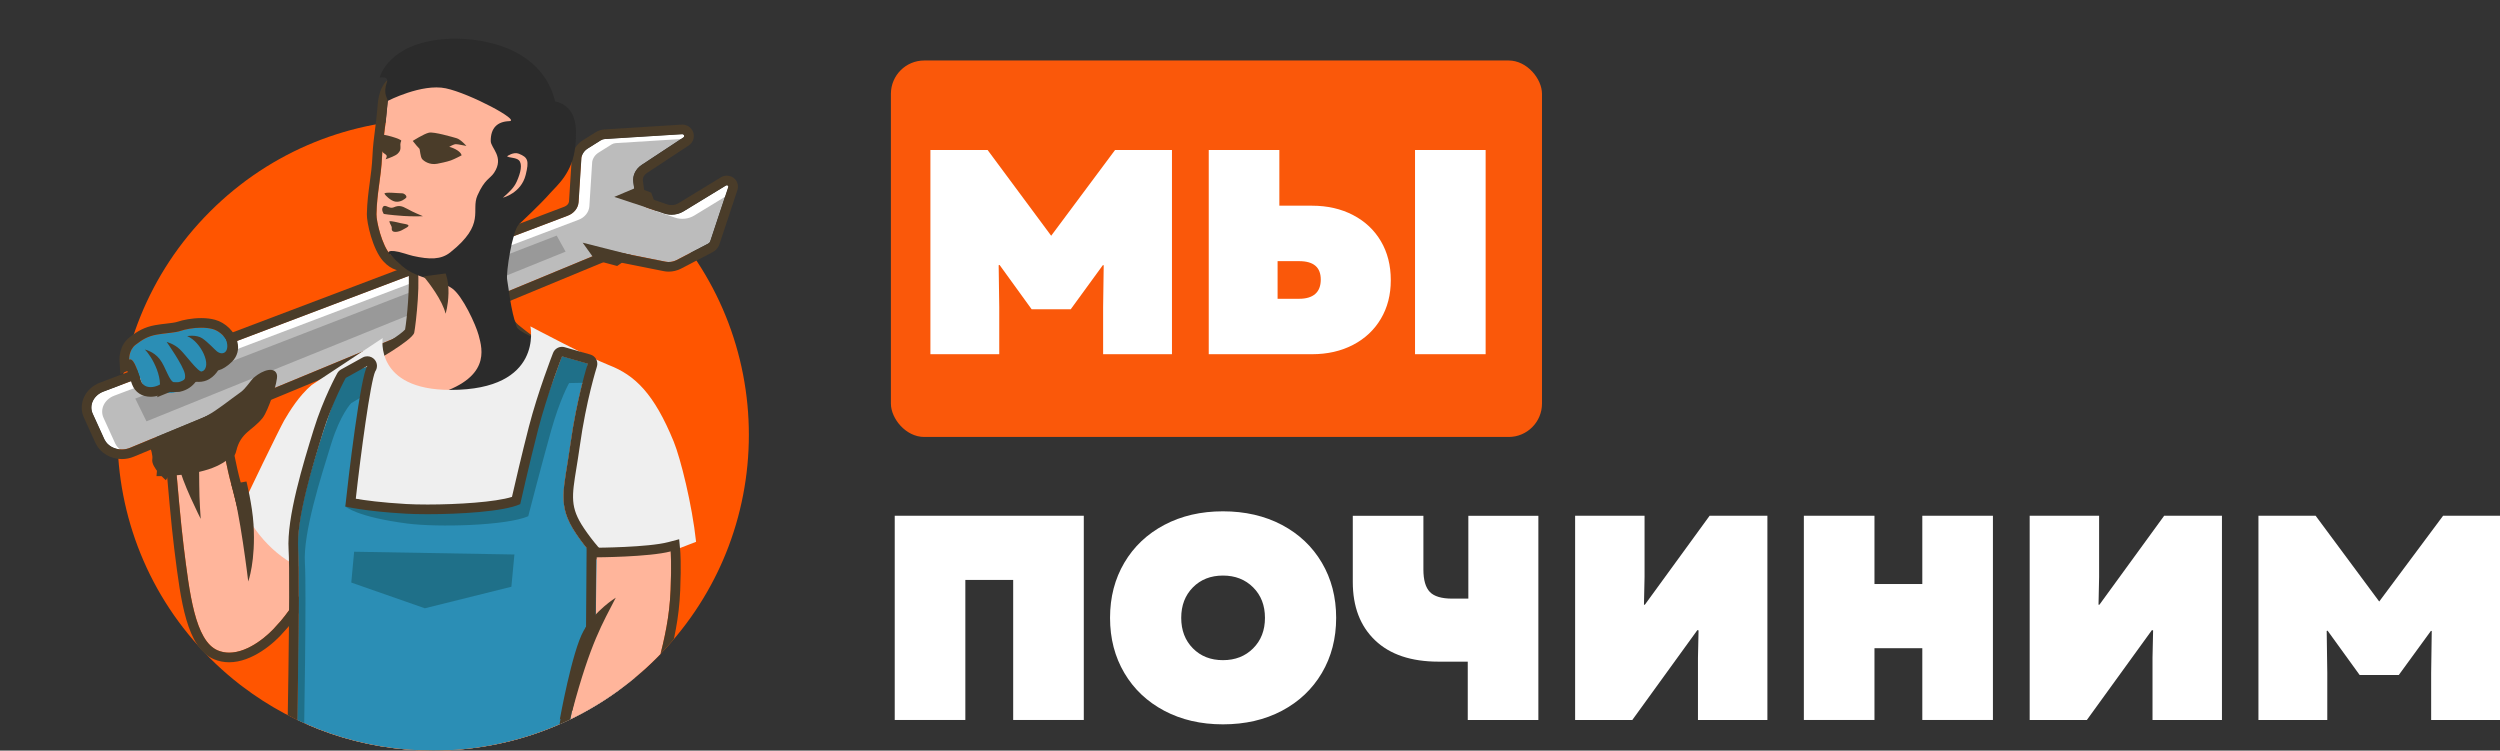
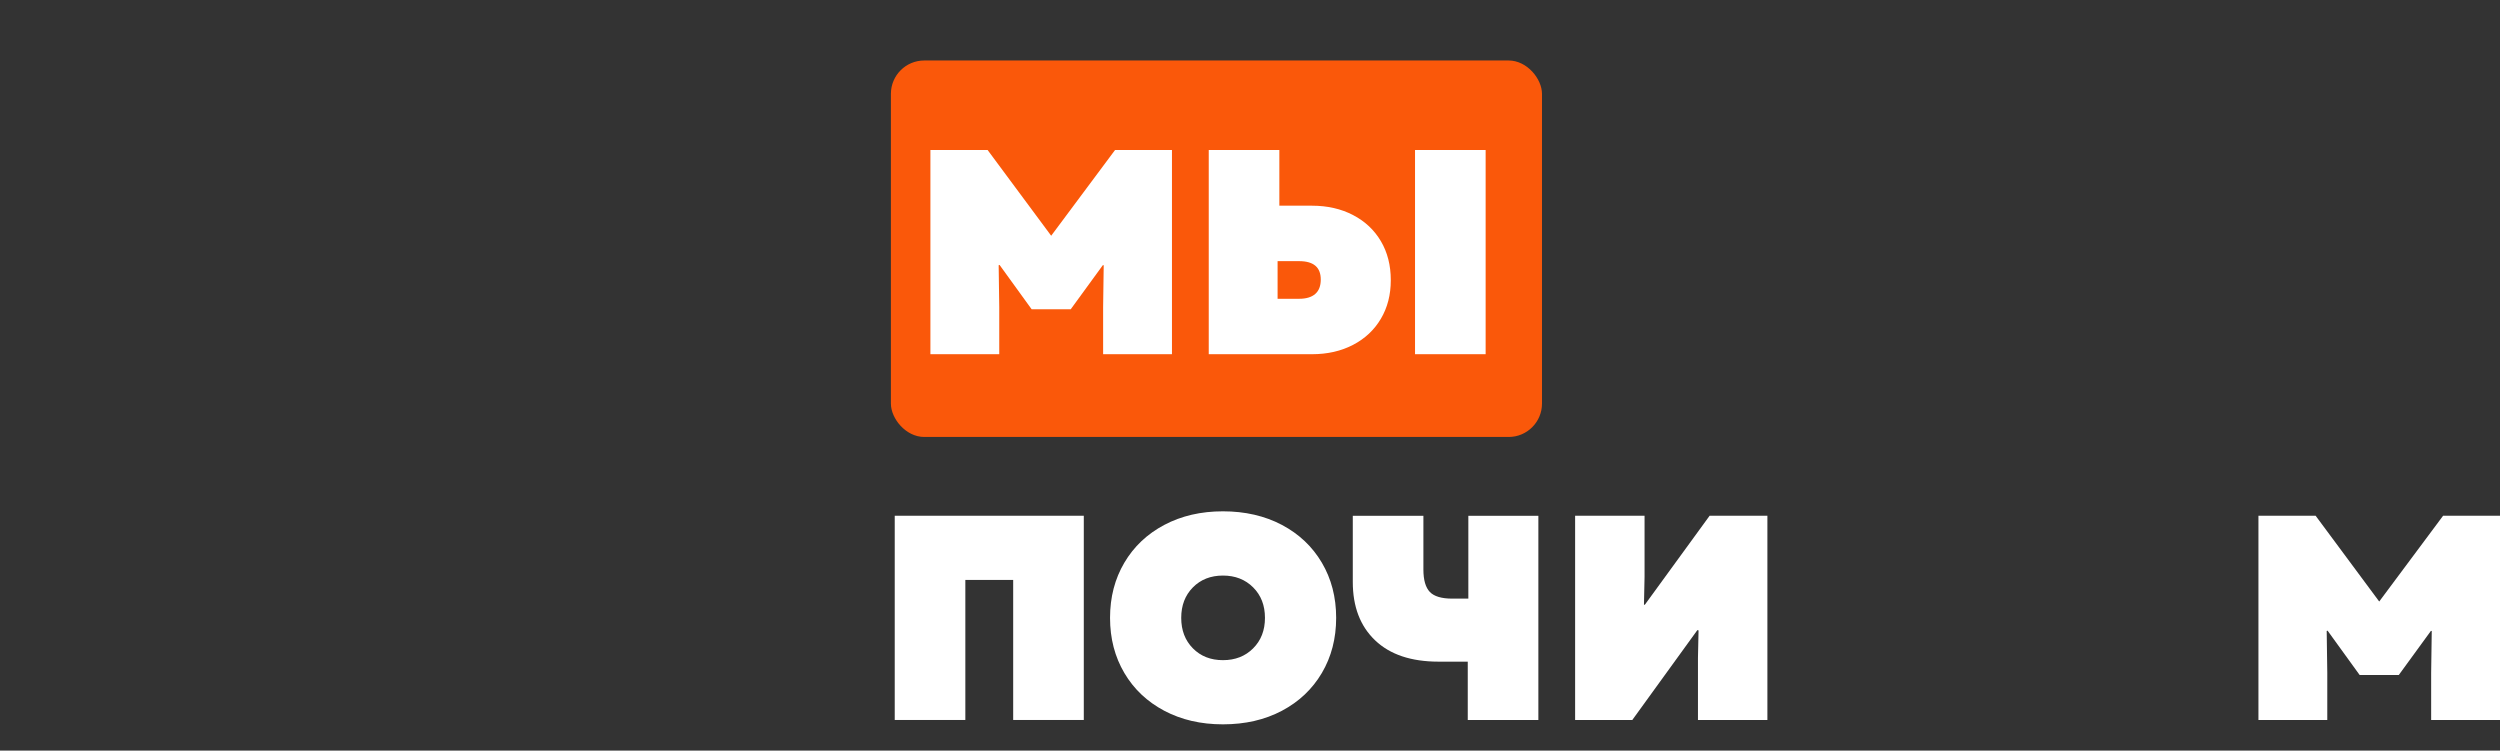
<svg xmlns="http://www.w3.org/2000/svg" id="_Слой_2" data-name="Слой_2" viewBox="0 0 1104.66 331.66">
  <rect x="0" y="0" width="1104.66" height="331.66" fill="#333333" stroke="none" />
  <defs>
    <style> .cls-1 { fill: #f50; } .cls-2 { fill: #1f7089; } .cls-3 { fill: #fff; } .cls-4 { fill: none; } .cls-5 { fill: #ffb59b; } .cls-6 { fill: #2b8eb5; } .cls-7 { fill: #4a3c29; } .cls-8 { fill: #2b2b2b; } .cls-9 { fill: #efefef; } .cls-10 { fill: #999; } .cls-11 { fill: #bcbcbc; } .cls-12 { clip-path: url(#clippath); } .cls-13 { fill: #fa580a; } </style>
    <clipPath id="clippath">
-       <path class="cls-4" d="M330.9,192.16c0,77.04-62.46,139.5-139.5,139.5-31.69,0-60.91-10.57-84.33-28.37-2.21-1.68-19.81,5.6-21.92,3.79-29.8-25.58-38.23-79.87-38.23-79.87-18.5-4.5-64.81-43.21-39.56-89.37C32.61,91.7,162.69,0,201.22,0c28.89,0,102.28,11.77,124.55,41.52,37.11,49.57,5.14,102.49,5.14,150.64Z" />
-     </clipPath>
+       </clipPath>
  </defs>
  <g id="_Слой_1-2" data-name="Слой_1">
    <g>
      <rect class="cls-13" x="393.66" y="26.73" width="287.69" height="166.35" rx="14.73" ry="14.73" />
      <g>
        <path class="cls-3" d="M411.11,66.27h25.27l28.1,37.9,28.23-37.9h25.14v90.24h-30.42v-20.76l.26-18.57h-.39l-14.18,19.47h-17.28l-14.18-19.6-.39.13.26,18.57v20.76h-30.42v-90.24Z" />
        <path class="cls-3" d="M534.1,66.27h31.2v24.62h14.44c6.79,0,12.83,1.38,18.11,4.13,5.29,2.75,9.39,6.6,12.31,11.54,2.92,4.94,4.38,10.68,4.38,17.21s-1.46,12.14-4.38,17.08c-2.92,4.94-7.03,8.79-12.31,11.54-5.29,2.75-11.32,4.12-18.11,4.12h-45.64v-90.24ZM574.06,132.02c3.09,0,5.46-.71,7.09-2.13,1.63-1.42,2.45-3.54,2.45-6.38,0-5.41-3.18-8.12-9.54-8.12h-9.54v16.63h9.54ZM625.25,66.27h31.2v90.24h-31.2v-90.24Z" />
      </g>
      <g class="cls-12">
        <circle class="cls-1" cx="191.4" cy="192.16" r="139.5" transform="translate(-79.82 191.62) rotate(-45)" />
        <g>
          <path class="cls-5" d="M118.83,212.25s-5.95,9.79-11.92,19.73c-1.02-3.26-4.01-15.56-4.73-18.07-3.37-11.79-10.29-53.13-10.29-53.13l-16.74,11.79s3.51,48.83,6.04,69.03c2.53,20.2,4.96,41.59,15.07,45.8,10.1,4.21,21.95-6.14,26.16-11.19,7.92-7.97,28.96-43.01,28.96-43.01l-32.54-20.94Z" />
          <path class="cls-7" d="M91.88,160.78s6.92,41.35,10.29,53.13c.72,2.51,3.71,14.81,4.73,18.07,5.97-9.94,11.92-19.73,11.92-19.73l32.54,20.94s-21.05,35.04-28.96,43.01c-3.52,4.23-12.41,12.18-21.13,12.18-1.69,0-3.38-.3-5.03-.98-10.1-4.21-12.54-25.6-15.07-45.8-2.53-20.2-6.04-69.03-6.04-69.03l16.74-11.79M94.96,153.41l-5.53,3.89-16.74,11.79-1.97,1.38.17,2.4c.04.49,3.55,49.17,6.06,69.25l.18,1.42c2.74,21.97,5.33,42.72,17.47,47.78,2.09.87,4.33,1.31,6.66,1.31,10.15,0,19.98-8.46,24.28-13.57,8.27-8.47,28.59-42.24,29.46-43.68l2.12-3.53-3.47-2.23-32.54-20.94-3.67-2.36-2.27,3.73c-.04.07-2.97,4.89-6.76,11.15-.18-.69-.35-1.37-.51-2.03-.76-3.01-1.36-5.38-1.66-6.43-3.26-11.42-10.12-52.26-10.19-52.67l-1.12-6.67h0Z" />
        </g>
-         <path class="cls-7" d="M69.27,189.04s.49,17.39-.12,21.35c0,0,12.8.28,22.94-3,10.1-3.28,12.29-8.74,12.29-8.74l-11.66-22.09-23.45,12.49Z" />
        <g>
          <path class="cls-11" d="M45.75,173.02l205.05-77.68c2.78-1.01,4.67-3.37,4.86-6.01l1.25-19.66c.29-1.62,1.3-3.1,2.85-4.07l5.67-3.56c.58-.36,1.22-.57,1.87-.61l34.08-2.12c.89-.06,1.3.95.57,1.43l-18.39,12.12c-2.67,1.76-4.09,4.64-3.71,7.53l.65,4.96c.38,2.93,2.55,5.42,5.65,6.48l7.31,2.51c2.82.97,6.02.62,8.55-.92l18.76-11.44c.53-.32,1.21.11,1.03.65l-7.98,24.05c-.17.42-.46.75-.88.96l-14,7.3c-1.52.77-3.26,1.03-4.94.68l-23.05-4.59c-1.25-.22-2.46-.21-3.64.1-.52.09-.97.25-1.44.45L57.57,197.83c-4.33,1.85-9.45.21-11.34-3.54l-.16-.31-5.06-11.11c-1.77-3.8.36-8.22,4.74-9.85Z" />
          <g>
            <path class="cls-3" d="M293.47,94.33l-4.11-1.41c.49.28,1,.53,1.56.72l7.31,2.51c2.82.97,6.02.62,8.55-.92l13.61-8.3,1.43-4.3c.18-.54-.5-.98-1.03-.65l-18.76,11.44c-2.53,1.54-5.73,1.88-8.55.92Z" />
            <path class="cls-3" d="M50.99,196.1l-.16-.31-5.06-11.11c-1.77-3.8.36-8.22,4.74-9.85l205.05-77.68c2.78-1.01,4.67-3.37,4.86-6.01l1.25-19.66c.29-1.62,1.3-3.1,2.85-4.07l5.67-3.56c.58-.36,1.22-.57,1.87-.61l28.81-1.8,1.08-.71c.72-.48.32-1.48-.57-1.43l-34.08,2.12c-.66.04-1.3.25-1.87.61l-5.67,3.56c-1.56.97-2.56,2.45-2.85,4.07l-1.25,19.66c-.19,2.63-2.08,4.99-4.86,6.01L45.75,173.02c-4.38,1.63-6.51,6.05-4.74,9.85l5.06,11.11.16.31c1.24,2.46,3.88,3.99,6.77,4.24-.84-.66-1.53-1.48-2.01-2.43Z" />
          </g>
          <path class="cls-7" d="M301.46,59.31c.84,0,1.21.96.5,1.43l-18.39,12.12c-2.67,1.76-4.09,4.64-3.71,7.53l.65,4.96c.38,2.93,2.55,5.42,5.65,6.48l7.31,2.51c1.06.36,2.17.54,3.27.54,1.85,0,3.69-.5,5.27-1.46l18.76-11.44c.13-.08.26-.11.39-.11.42,0,.78.35.64.76l-7.98,24.05c-.17.42-.46.75-.88.96l-14,7.3c-1.07.54-2.26.83-3.46.83-.5,0-.99-.05-1.49-.15l-23.05-4.59c-.56-.1-1.11-.15-1.66-.15-.67,0-1.33.08-1.99.25-.52.09-.97.25-1.44.45L57.57,197.83c-1.22.52-2.49.77-3.74.77-3.21,0-6.24-1.61-7.6-4.31l-.16-.31-5.06-11.11c-1.77-3.8.36-8.22,4.74-9.85l205.05-77.68c2.78-1.01,4.67-3.37,4.86-6.01l1.25-19.66c.29-1.62,1.3-3.1,2.85-4.07l5.67-3.56c.58-.36,1.22-.57,1.87-.61l34.08-2.12s.05,0,.07,0M301.46,55.06h0c-.11,0-.22,0-.33.01l-34.08,2.12c-1.36.08-2.7.52-3.87,1.25l-5.67,3.56c-2.52,1.57-4.27,4.09-4.78,6.92l-.04.24-.02.24-1.25,19.66c-.07.92-.9,1.85-2.08,2.28h-.02s-.02.02-.02.02L44.24,169.05c-3.34,1.24-6,3.74-7.28,6.86-1.18,2.87-1.11,5.98.19,8.76l5.04,11.08.05.1.05.1.15.28c2.04,4.02,6.5,6.62,11.38,6.62,1.87,0,3.68-.37,5.4-1.1l208.27-86.24c.34-.14.47-.18.57-.2l.16-.03.16-.04c.29-.08.58-.11.9-.11.27,0,.57.03.88.08l23,4.58c.73.15,1.52.24,2.32.24,1.84,0,3.7-.45,5.37-1.29h.03s.03-.03.03-.03l13.97-7.28c1.3-.66,2.29-1.73,2.87-3.11l.06-.15.05-.15,7.98-24.05c.48-1.46.24-3.07-.66-4.31-.92-1.28-2.42-2.04-4.02-2.04-.92,0-1.82.25-2.6.73l-18.76,11.44c-.88.54-1.97.84-3.06.84-.66,0-1.3-.1-1.9-.31l-7.31-2.51c-1.56-.54-2.64-1.69-2.81-3.01l-.65-4.96c-.16-1.26.54-2.58,1.84-3.43l18.39-12.12c1.88-1.24,2.71-3.5,2.07-5.62-.65-2.16-2.62-3.61-4.92-3.61h0Z" />
          <polygon class="cls-10" points="64.72 186.17 59.77 176.12 245.98 104.1 249.91 111.19 64.72 186.17" />
          <polygon class="cls-7" points="272.7 117.53 279.42 112.81 257.46 107.23 263 114.95 272.7 117.53" />
          <polygon class="cls-7" points="290.68 93.35 271.42 87 281.54 82.73 287.75 85.12 290.68 93.35" />
        </g>
        <g>
          <path class="cls-5" d="M227.72,151.79c-8.25-6.77-11.38-38.78-11.38-38.78l-6.79.64c.89-.53,1.76-1.12,2.58-1.81,4.36-3.69,6.65-9.21,8.79-14.51,3.58-8.89,11.8-10.18,15.38-19.06,2.34-5.8.09-19.64-1.29-25.73-1.82-8.02-9.62-13.24-17.35-16.03-11.33-4.1-31.57-6.96-42.18.73-3.79,2.75-4.16,6.88-4.5,11.24-.6,7.72-1.79,12.93-2.14,20.67-.43,9.64-2.26,15.88-2.47,25.54-.07,3.14,2.42,13.74,6.12,17.85,3.48,3.87,6.34,2.87,11.5,3.53,2.28,5.65-3.5,26.62-4.2,30.07-.7,3.45-18.91,18.75-18.91,18.75l3.35,27.49,35.92,11.94,65.83-35.33s-29.99-10.43-38.24-17.2Z" />
          <path class="cls-7" d="M194.23,32.41c8.45,0,17.25,1.86,23.41,4.09,7.73,2.79,15.53,8.01,17.35,16.03,1.39,6.09,3.63,19.94,1.29,25.73-3.58,8.89-11.8,10.18-15.38,19.06-2.14,5.3-4.43,10.82-8.79,14.51-.82.69-1.68,1.28-2.58,1.81l6.79-.64s1.68,27.01,9.93,33.78c8.25,6.77,28.06,20.52,28.06,20.52l-54.2,37-35.92-11.94-.67-31.47s18.82-10.47,19.52-13.92c.7-3.45,3.19-25.28.91-30.93-5.16-.66-8.02.34-11.5-3.53-3.7-4.11-6.18-14.71-6.12-17.85.2-9.65,2.03-15.89,2.47-25.54.35-7.74,1.54-12.95,2.14-20.67.34-4.37.71-8.49,4.5-11.24,4.84-3.51,11.68-4.82,18.77-4.82M194.23,28.16h0c-8.96,0-16.12,1.89-21.27,5.63-5.43,3.94-5.88,9.72-6.24,14.36-.26,3.28-.63,6.15-.99,8.93-.47,3.62-.96,7.36-1.16,11.88-.2,4.35-.68,7.91-1.19,11.68-.57,4.23-1.17,8.61-1.28,13.96-.08,3.81,2.56,15.62,7.21,20.78,3.82,4.24,7.5,4.45,11.07,4.65.04,0,.08,0,.12,0,.63,6.38-.68,20.85-1.51,25.57-1.81,2.12-10.32,7.58-17.53,11.59l-2.24,1.25.05,2.56.67,31.47.06,3,2.85.95,35.92,11.94,2,.66,1.74-1.19,54.2-37,5.1-3.48-5.07-3.52c-.2-.14-19.76-13.74-27.79-20.32-4.71-3.86-7.74-20.31-8.39-30.76l-.26-4.22c1.95-3.21,3.32-6.62,4.53-9.61,1.41-3.49,3.78-5.53,6.52-7.9,3.13-2.7,6.68-5.76,8.86-11.16,3.32-8.23-.63-26.24-1.09-28.27-2.55-11.22-13.66-16.77-20.05-19.09-7.53-2.72-16.82-4.35-24.86-4.35h0Z" />
          <path class="cls-8" d="M254.23,64.49c.81-8.63.55-17.42-8.92-19.71-6.31-25.24-35.22-28.6-48.75-27.53-25.37,1.99-28.79,17.08-28.79,17.08,0,0,4.25-1.03,3.13,2.23-1.84,5.38.69,6.99.37,8.05,0,0,15.13-7.83,25.74-5.58,10.61,2.26,33.24,14.33,28.03,14.5-5.21.17-8.25,2.95-8.2,8.78.03,3.16,6.15,7.03,1.46,14.06-1.76,2.64-4.09,2.71-7.32,9.96-3.03,6.8,3.81,12.59-12.01,25.18-4.12,3.28-9.14,3.21-16.49,1.57-1.43-.35-2.64-.74-3.46-1-8.27-2.61-8.13-.2-6.57.44,0,0,.75,1.15,5.46,5.21,6.49,5.61,16.42,5.82,21.88,9.71,4.63,3.3,10.49,16.11,11.7,20.64,1.71,6.41,5.5,19.23-19.81,26.51,0,0,25.79-.3,30.74-.55,21.04-1.03,25.7-15.73,27.49-17.95-.81-1.8-20.39-8.34-21.59-11.63-2.73-7.51-3.62-17.86-4.21-20.72-.65-3.18,2.33-21.72,5.08-24.5,1.08-1.09,9.42-8.77,13.97-13.97,2.82-3.22,9.93-8.81,11.05-20.79ZM232.28,77.29c-2.02,8.11-10.08,10.07-10.08,10.07,2.69-2.39,4.81-4.24,6.09-7.06,1.82-4.02,2.66-7.86.97-9.5-1.28-1.25-4.3-.99-5.21-1.75,0,0,2.83-2.08,5.2-1.13,4.08,1.63,4.58,3.13,3.03,9.38Z" />
          <path class="cls-7" d="M203.97,68.64s-3.03,1.61-4.72,2.23c-1.69.62-5.31,1.36-6.13,1.5-3.28.58-5.7-1.08-6.57-2.06-.87-.98-.95-4.42-1.26-4.64-.31-.22-2.09-2.32-2.91-3.4,0,0,4.96-3.18,7.17-3.65,2.21-.48,10.39,1.93,12.21,2.45,1.82.52,4.33,3.41,4.33,3.41-.31.02-3.64-.8-4.66-.78-1.02.01-2.93,1.18-2.93,1.18,0,0,1.22.25,2.69,1.02,2.73,1.43,2.77,2.73,2.77,2.73Z" />
          <path class="cls-7" d="M177.56,85.41c1.03-.07,2.55,1.26,1.85,2.01-.38.41-2.42,2.09-4.78,1.66-2.04-.37-4.43-2.8-4.72-3.43-.47-1.03,6.62-.17,7.65-.24Z" />
          <path class="cls-7" d="M169.59,94.53s-1.34-1.81-.33-3.16c.99-1.32,2.74,1.1,4.66.26,2.23-.97,3.56-.71,5.96.62,3.28,1.83,5.74,2.69,7.02,3.29,0,0-4.45.18-8.59-.11-6.4-.45-8.73-.9-8.73-.9Z" />
          <path class="cls-7" d="M180.43,99.55c.5.56-1.82,1.56-2.81,2.14-.99.58-4.79,1.78-4.52-.84.1-1.03-.75-1.63-1.01-2.82-.02-.09-.02-.18-.02-.28.99-.17,3.95.62,4.7.8,1.83.44,3.18.43,3.68.99Z" />
          <path class="cls-7" d="M168.79,66.79c-1.66-.31-2.66-1.6-2.66-1.6.97-.14,2.34-.39,2.37-1.14-.05-1.59-.33-3.13-.76-4.58,1.33-.49,9.9,2.02,9.55,2.76-1.09,2.29.73,3.54-1.61,5.7-.99.92-3.4,1.82-5.29,2.46.18-.37.33-.68.4-.87.53-1.37-1.27-1.36-2-2.73Z" />
        </g>
        <path class="cls-9" d="M270.51,251.56c-.04-1.03.73-2.32,1.73-2.27,10.79.55,24.48-5.85,35.33-9.88-1.74-16.43-6.88-36.94-9.87-44.26-8.71-21.3-17.14-29.35-28.56-33.79-9.12-3.54-34.77-17.15-34.77-17.15,0,0,5.93,28.08-35.27,28.08-33.66,0-30.01-22.91-30.01-22.91l-31.36,20.74c-1.41,1.18-2.79,2.56-4.16,4.12-2.05,2.34-4.05,5.1-6.02,8.24-.66,1.05-1.31,2.14-1.97,3.27-1.96,3.39-16.9,34.14-18.46,37.99,6.11,14.75,19.55,25.9,29.02,28.01,4.3-4.37,2.69,7.39,3.91,4.69,0,0-6.65,113.65-9.31,111.97-.02,1.04,146.48,3.99,146.48,3.99,0,0-5.74-95.9-6.71-120.84Z" />
        <g>
          <path class="cls-6" d="M57.06,158.92c2.2-.97,3.86,5.6,5.3,9.46,1.53,4.1,6.15,5.71,8.7,3.23,0,0,1.3,2.82,5.79,1.85,4.57-.99,6.88-4.66,6.88-4.66,0,0,3.6-.92,6.1-2.43,2.51-1.51,3.91-6.8,3.91-6.8,0,0,1.99.99,5.83-2.8,3.78-3.72-.7-10.03-5.65-11.38-4.69-1.28-11.14-.19-13.93.76-2.76.94-6.61.97-10.67,1.7-3.97.71-6.33,2.15-9.41,4.5-3.09,2.37-2.85,6.57-2.85,6.57Z" />
-           <path class="cls-7" d="M88.95,144.8c1.72,0,3.44.17,4.97.58,4.96,1.36,9.43,7.66,5.65,11.38-2.53,2.49-4.25,2.92-5.14,2.92-.46,0-.7-.12-.7-.12,0,0-.9,2.76-3.4,4.27-.79.48-1.68.64-2.52.64-1.84,0-3.48-.77-3.48-.77,0,0-1.03,4.21-5.6,5.2-1.17.07-2.16.09-2.99.09-2.49,0-3.54-.22-3.54-.22-1.35,1.32-3.6,2.28-5.65,2.28-1.82,0-3.47-.75-4.19-2.68-1.34-3.59-2.87-9.56-4.86-9.56-.14,0-.29.03-.44.1,0,0-.24-4.19,2.85-6.57,3.07-2.36,5.44-3.79,9.41-4.5,4.06-.73,7.91-.75,10.67-1.7,1.88-.64,5.42-1.35,8.96-1.35M88.95,140.55c-4.23,0-8.21.85-10.34,1.58-1.23.42-3.11.63-5.1.86-1.5.17-3.2.36-4.95.68-4.71.85-7.69,2.59-11.24,5.31-4.75,3.64-4.55,9.53-4.51,10.19l.36,6.12,3.09-1.36c.45,1.12.93,2.53,1.24,3.45.3.88.58,1.72.87,2.49,1.27,3.41,4.33,5.44,8.17,5.44,2.39,0,4.88-.78,6.91-2.12.62.04,1.37.07,2.28.07,1,0,2.09-.03,3.23-.1l.33-.02.32-.07c3.25-.7,5.47-2.51,6.89-4.4.41.05.84.07,1.29.07,1.76,0,3.34-.42,4.72-1.25,1.79-1.08,3.03-2.53,3.86-3.8,2-.52,4.07-1.82,6.16-3.88,2.35-2.32,3.21-5.54,2.35-8.84-1.16-4.43-5.21-8.41-9.87-9.68-1.78-.49-3.83-.74-6.09-.74h0Z" />
+           <path class="cls-7" d="M88.95,144.8c1.72,0,3.44.17,4.97.58,4.96,1.36,9.43,7.66,5.65,11.38-2.53,2.49-4.25,2.92-5.14,2.92-.46,0-.7-.12-.7-.12,0,0-.9,2.76-3.4,4.27-.79.48-1.68.64-2.52.64-1.84,0-3.48-.77-3.48-.77,0,0-1.03,4.21-5.6,5.2-1.17.07-2.16.09-2.99.09-2.49,0-3.54-.22-3.54-.22-1.35,1.32-3.6,2.28-5.65,2.28-1.82,0-3.47-.75-4.19-2.68-1.34-3.59-2.87-9.56-4.86-9.56-.14,0-.29.03-.44.1,0,0-.24-4.19,2.85-6.57,3.07-2.36,5.44-3.79,9.41-4.5,4.06-.73,7.91-.75,10.67-1.7,1.88-.64,5.42-1.35,8.96-1.35c-4.23,0-8.21.85-10.34,1.58-1.23.42-3.11.63-5.1.86-1.5.17-3.2.36-4.95.68-4.71.85-7.69,2.59-11.24,5.31-4.75,3.64-4.55,9.53-4.51,10.19l.36,6.12,3.09-1.36c.45,1.12.93,2.53,1.24,3.45.3.88.58,1.72.87,2.49,1.27,3.41,4.33,5.44,8.17,5.44,2.39,0,4.88-.78,6.91-2.12.62.04,1.37.07,2.28.07,1,0,2.09-.03,3.23-.1l.33-.02.32-.07c3.25-.7,5.47-2.51,6.89-4.4.41.05.84.07,1.29.07,1.76,0,3.34-.42,4.72-1.25,1.79-1.08,3.03-2.53,3.86-3.8,2-.52,4.07-1.82,6.16-3.88,2.35-2.32,3.21-5.54,2.35-8.84-1.16-4.43-5.21-8.41-9.87-9.68-1.78-.49-3.83-.74-6.09-.74h0Z" />
          <path class="cls-7" d="M69.34,175.55c4.23-7.12-2.46-18.45-5.36-21.1,0,0,3.85.79,6.51,4.14,2.84,3.58,4.21,10.11,6.63,10.43,2.47.33,5.29,0,4.55-3.86-.7-3.67-8.03-14.07-8.03-14.07,0,0,3.18.8,5.72,3.16,2.67,2.47,8.36,10.56,9.92,9.89,4.78-2.05-.49-13.21-6.57-15.61,0,0,4.01-.81,6.71.99,2.37,1.58,5.57,5.07,6.44,5.75,2.82,2.2,6.19,0,3.73-6.07-1.4-5.83,2.5-2.35,2.5-2.35,0,0,4.56,3.32-2.28,11.53-7.18,8.62-14.13,10.53-14.13,10.53l-16.33,6.63Z" />
        </g>
        <path class="cls-7" d="M112.15,166.85c-1.21,1.03-3.52,4.83-5.81,6.44-4.6,3.24-10.24,7.87-14.62,10.23-1.2.65-21.17,12.27-26.1,12.1,1.2,3.01,1.95,5.7,1.67,7.33-.6,3.53,5.98,9.24,5.98,9.24l4.75-7.48c12.22-6.71,24.4,2.99,26.33-5.32,1.95-8.42,7.18-9.04,11.7-14.73,2.44-3.08,6.9-16.27,6.33-18.99-.8-3.79-6.09-2.35-10.22,1.17Z" />
        <path class="cls-7" d="M109.69,256.97s-3.75-31.61-7.52-43.06l6.73-1.16s2.59,10.33,3.12,18.91c1.01,16.29-2.34,25.31-2.34,25.31Z" />
        <path class="cls-7" d="M79.23,205.88c.65,6,9.46,23.39,9.46,23.39,0,0-.65-8.49-.65-15.11s-.27-12.2-.27-12.2l-8.54,3.92Z" />
        <path class="cls-1" d="M163.06,161.9c-2.98,3.62-7.67,45.54-8.89,57.38,0,0,4.77,3.08,23.22,4.05,11.63.61,41.23.41,50.89-3.78,0,0,3.78-19.72,9.54-34.03,5.76-14.31,10.52-28.01,10.52-28.01l11.36,3.24s-4.8,14.8-7.75,36.04c-2.74,19.67-6.02,26.2,2.52,38.95,8.54,12.75,19.61,21.63,19.61,21.63,0,0,3.46,17.18,5.4,33.49,1.61,13.55,3.3,48.54,3.3,48.54,0,0-55.63,6.73-86.28,5.34-30-1.37-65.52-2.49-65.52-2.49,0,0,1.68-86.06.8-99.6-.88-13.55,6.16-37.92,11.93-51.64,5.78-13.72,8.28-25.82,8.28-25.82l11.06-3.26Z" />
        <path class="cls-6" d="M163.06,161.9c-2.98,3.62-7.67,45.54-8.89,57.38,0,0,4.77,3.08,23.22,4.05,11.63.61,41.23.41,50.89-3.78,0,0,3.78-19.72,9.54-34.03,5.76-14.31,10.52-28.01,10.52-28.01l11.36,3.24s-4.8,14.8-7.75,36.04c-2.74,19.67-6.02,26.2,2.52,38.95,8.54,12.75,19.61,21.63,19.61,21.63,0,0,3.46,17.18,5.4,33.49,1.61,13.55,3.3,48.54,3.3,48.54,0,0-55.63,6.73-86.28,5.34-30-1.37-65.52-2.49-65.52-2.49,0,0,1.68-86.06.8-99.6-.88-13.55,6.16-37.92,11.93-51.64,5.78-13.72,8.28-25.82,8.28-25.82l11.06-3.26Z" />
        <g>
          <path class="cls-2" d="M152.58,223.78s4.83,4.61,27.37,7.55c13.47,1.76,43.8.97,53.46-3.22,0,0,5.92-22.96,10.1-37.81,3.99-14.16,7.95-21.03,7.95-21.03l7.08-.14c.87-3.2,1.16-8.39,1.16-8.39l-11.36-3.24s-4.76,13.7-10.52,28.01c-5.76,14.31-9.54,34.03-9.54,34.03-9.66,4.19-39.26,4.4-50.89,3.78-10.4-.55-16.45-1.76-19.75-2.72-.21,1.94-4.92,1.87-5.06,3.17Z" />
          <path class="cls-2" d="M134.04,342.33c.36-19.93,1.42-82.1.69-93.44-.88-13.55,7.16-38.34,11.55-52.57,4.12-13.35,8.91-18.18,8.91-18.18l5.81-3.49c.81-4.07,1.37-11.91,2.06-12.75l-11.06,3.26s-4.72,11.94-9.3,25.87c-4.65,14.15-11.79,38.05-10.92,51.59.88,13.54-.8,99.6-.8,99.6,0,0,1.11.04,3.06.1Z" />
        </g>
        <path class="cls-7" d="M248.34,157.5l11.36,3.24s-4.8,14.8-7.75,36.04c-2.74,19.67-6.02,26.2,2.52,38.95,8.54,12.75,19.61,21.63,19.61,21.63,0,0,3.46,17.18,5.4,33.49,1.61,13.55,3.3,48.54,3.3,48.54,0,0-45.66,5.53-77.04,5.53-3.26,0-6.35-.06-9.24-.19-30-1.37-65.52-2.49-65.52-2.49,0,0,1.68-86.06.8-99.6-.88-13.55,6.52-37.36,10.92-51.59,4.11-13.31,10.07-24.06,10.07-24.06l9.56-5.3c-2.98,3.62-8.53,50.28-9.75,62.11,0,0,8.28,2.12,26.73,3.18,2.49.14,5.83.23,9.62.23,13.82,0,33.71-1.1,40.94-4.46,0,0,4.08-18.15,7.94-33.09,3.97-15.35,10.53-32.13,10.53-32.13M248.34,153.25c-1.71,0-3.31,1.04-3.96,2.7-.27.69-6.7,17.19-10.69,32.62-3.04,11.77-6.25,25.67-7.47,30.99-7.36,2.31-23.93,3.37-37.29,3.37-3.58,0-6.91-.08-9.38-.22-11.04-.63-18.37-1.66-22.34-2.34,2.13-19.45,6.51-51.89,8.58-56.24,1.1-1.56,1.03-3.69-.21-5.17-.83-1-2.04-1.53-3.27-1.53-.7,0-1.41.17-2.06.53l-9.56,5.3c-.7.39-1.27.96-1.66,1.66-.25.46-6.22,11.3-10.41,24.87l-.11.35c-4.45,14.42-11.91,38.55-10.99,52.77.85,13.21-.79,98.39-.81,99.25-.05,2.33,1.79,4.26,4.12,4.33.35.01,35.83,1.14,65.46,2.49,2.84.13,6.01.2,9.43.2,31.27,0,77.09-5.5,77.55-5.56,2.21-.27,3.84-2.2,3.74-4.43-.07-1.43-1.72-35.3-3.33-48.84-1.94-16.29-5.42-33.65-5.45-33.83-.2-.98-.73-1.85-1.51-2.48-.1-.08-10.69-8.66-18.73-20.68-6.13-9.15-5.35-13.94-3.26-26.76.44-2.71.94-5.78,1.42-9.23,2.86-20.57,7.54-35.18,7.58-35.32.35-1.1.25-2.29-.29-3.31s-1.48-1.77-2.59-2.09l-11.36-3.24c-.39-.11-.78-.16-1.17-.16h0Z" />
        <path class="cls-5" d="M263.69,243.17l-.5,34.49s-8.53,22.59-13.05,50.19c-3.64,22.26-5.52,34.5-5.52,34.5l16.06,13.17s27.1-70.26,30.11-82.18c3.01-11.92,5.02-20.7,5.52-32.62.35-8.34.16-16.45,0-20.58-10.82,1.65-21.68,2.75-32.63,3.02Z" />
        <path class="cls-7" d="M296.33,243.65s.48,5.15-.02,17.07c-.5,11.92-2.51,20.7-5.52,32.62-3.01,11.92-30.11,82.18-30.11,82.18l-16.06-13.17s1.88-12.24,5.52-34.5c4.52-27.6,13.05-50.19,13.05-50.19l.23-31.4s23.38-.1,32.91-2.61M300.1,238.27l-4.85,1.28c-8.9,2.34-31.62,2.47-31.85,2.47l-4.2.02-.03,4.2-.22,30.66c-1.52,4.16-8.86,25-13,50.28-3.6,22.03-5.51,34.42-5.53,34.55l-.37,2.39,1.87,1.54,16.06,13.17,4.55,3.73,2.12-5.49c1.11-2.88,27.22-70.64,30.26-82.67,2.98-11.78,5.12-21.08,5.65-33.48.51-12.07.03-17.42,0-17.65l-.46-5h0Z" />
        <path class="cls-7" d="M252.9,314.03c8.09-30.29,13.41-38.61,19.19-49.94,0,0-9.13,5.58-14.23,14.66-5.11,9.08-10.51,39.21-10.51,39.21l5.55-3.93Z" />
-         <polygon class="cls-2" points="156.48 243.79 227.3 245.01 225.96 259.26 187.72 268.78 155.22 257.41 156.48 243.79" />
        <path class="cls-7" d="M187.19,122.12c2.28,2.77,8.32,10.58,9.69,16.49,0,0,1.14-3.31,1.29-8.99.14-5.5-1.26-8.79-1.26-8.79l-9.72,1.28Z" />
      </g>
    </g>
    <g>
      <path class="cls-3" d="M395.35,227.89h83.54v90.24h-31.2v-61.88h-21.14v61.88h-31.2v-90.24Z" />
      <path class="cls-3" d="M514.47,314.07c-7.56-4-13.45-9.56-17.66-16.7-4.21-7.13-6.32-15.25-6.32-24.37s2.11-17.23,6.32-24.37c4.21-7.13,10.1-12.7,17.66-16.7,7.56-4,16.2-6,25.91-6s18.48,2,26.04,6c7.56,4,13.45,9.56,17.66,16.7,4.21,7.13,6.32,15.26,6.32,24.37s-2.11,17.23-6.32,24.37c-4.21,7.13-10.1,12.7-17.66,16.7-7.56,4-16.24,5.99-26.04,5.99s-18.35-2-25.91-5.99ZM527.1,286.48c3.44,3.48,7.86,5.22,13.28,5.22s9.86-1.74,13.34-5.22,5.22-7.97,5.22-13.47-1.74-9.99-5.22-13.47c-3.48-3.48-7.93-5.22-13.34-5.22s-9.84,1.74-13.28,5.22c-3.44,3.48-5.16,7.97-5.16,13.47s1.72,9.99,5.16,13.47Z" />
      <path class="cls-3" d="M607.61,282.94c-6.58-6.27-9.86-14.87-9.86-25.78v-29.26h31.2v23.72c0,4.64.95,7.95,2.84,9.93,1.89,1.98,5.2,2.96,9.93,2.96h7.09v-36.61h30.94v90.24h-31.2v-25.78h-12.89c-12.12,0-21.47-3.14-28.04-9.41Z" />
      <path class="cls-3" d="M695.99,227.89h30.68v27.07l-.26,12.25h.39l28.62-39.32h25.53v90.24h-30.68v-27.46l.26-12.12-.52-.13-28.75,39.71h-25.27v-90.24Z" />
-       <path class="cls-3" d="M849.4,286.42h-21.14v31.71h-31.2v-90.24h31.2v30.17h21.14v-30.17h31.2v90.24h-31.2v-31.71Z" />
-       <path class="cls-3" d="M896.84,227.89h30.68v27.07l-.26,12.25h.39l28.62-39.32h25.53v90.24h-30.68v-27.46l.26-12.12-.52-.13-28.75,39.71h-25.27v-90.24Z" />
      <path class="cls-3" d="M997.92,227.89h25.27l28.1,37.9,28.23-37.9h25.14v90.24h-30.42v-20.76l.26-18.57h-.39l-14.18,19.47h-17.28l-14.18-19.6-.39.13.26,18.57v20.76h-30.42v-90.24Z" />
    </g>
  </g>
</svg>